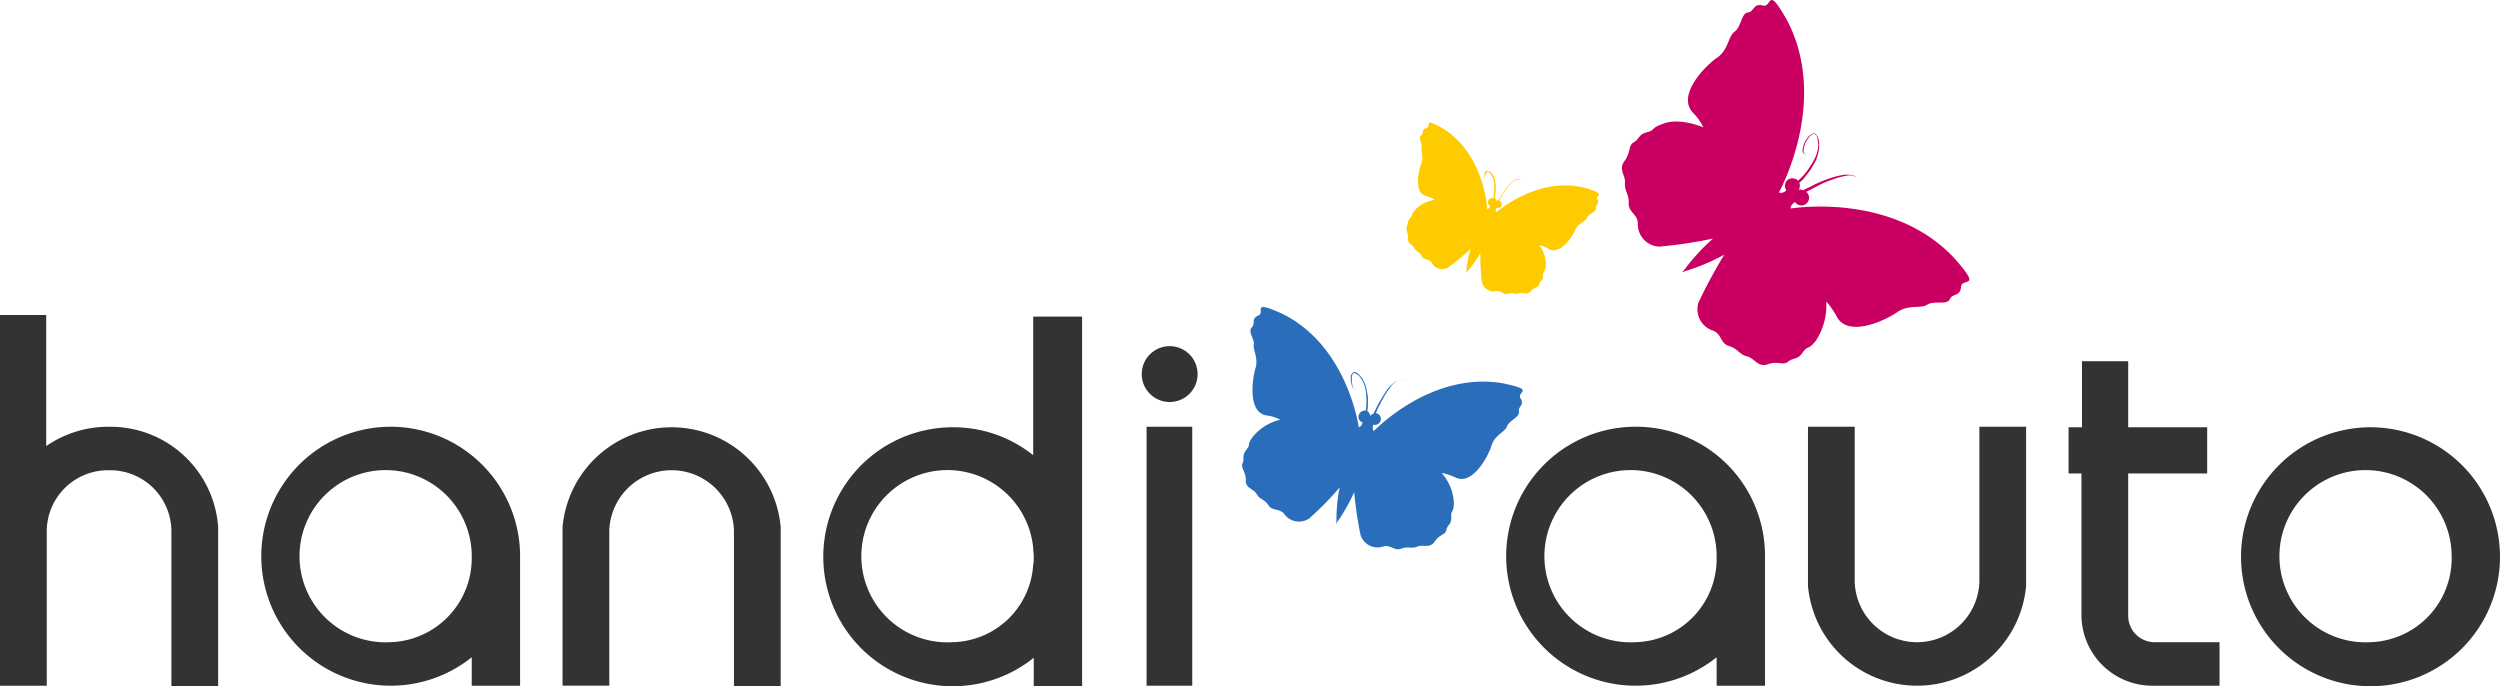
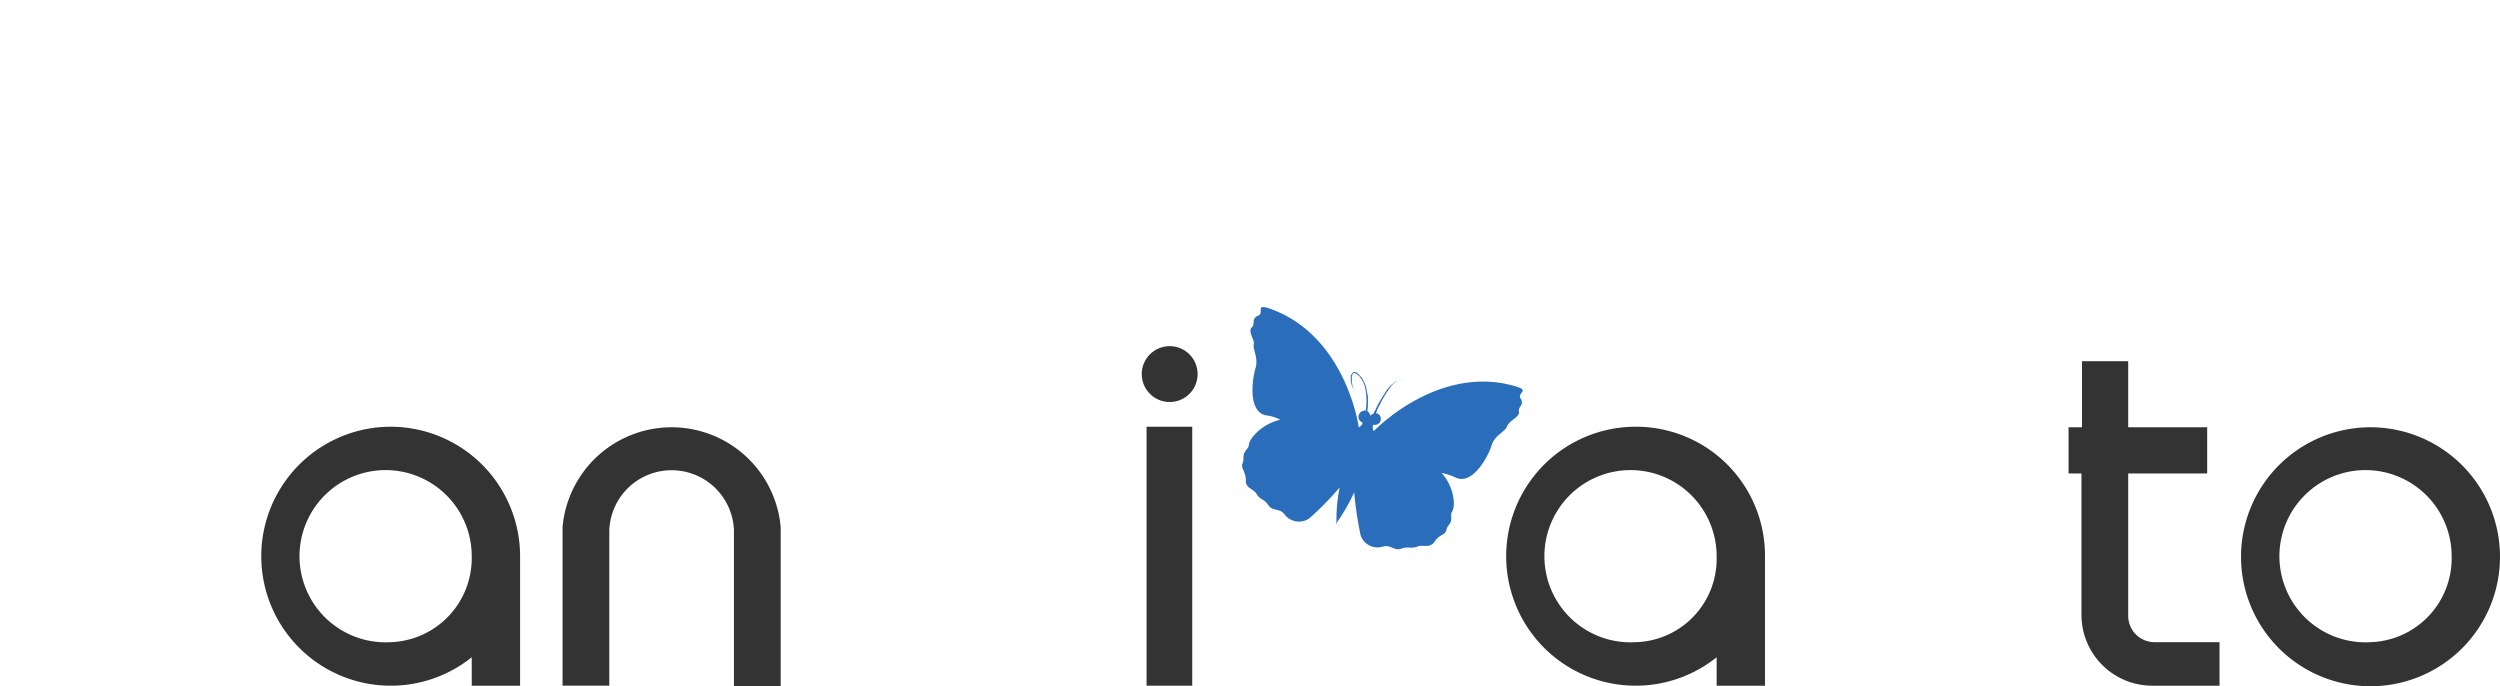
<svg xmlns="http://www.w3.org/2000/svg" width="233.15" height="64" viewBox="0 0 233.15 64">
  <g id="Logo" transform="translate(0 .025)">
    <g id="Groupe_17" data-name="Groupe 17" transform="translate(0 29.35)" fill="#333">
      <path id="Tracé_35" data-name="Tracé 35" d="M125.044 89.371v14.281h-4.359V89.121a5.816 5.816 0 0 0-11.625 0V103.6h-4.36V88.82a10.211 10.211 0 0 1 20.344 0v.551z" transform="translate(-52.237 -69.028)" />
      <path id="Rectangle_14" data-name="Rectangle 14" transform="translate(106.929 10.422)" d="M0 0h4.259v24.152H0z" />
      <circle id="Ellipse_15" data-name="Ellipse 15" cx="2.606" cy="2.606" r="2.606" transform="translate(106.478 2.906)" />
      <path id="Tracé_36" data-name="Tracé 36" d="M429.176 79.5a12.076 12.076 0 1 0 12.076 12.076A12.082 12.082 0 0 0 429.176 79.5zm0 20.043a8.031 8.031 0 1 1 7.566-8.017 7.826 7.826 0 0 1-7.566 8.017z" transform="translate(-208.102 -69.028)" />
      <path id="Tracé_37" data-name="Tracé 37" d="M292.376 79.4a12.076 12.076 0 1 0 7.566 21.5v2.656h4.51v-12.08A12.019 12.019 0 0 0 292.376 79.4zm0 20.093a8.031 8.031 0 1 1 7.566-8.017v.251a7.767 7.767 0 0 1-7.566 7.766z" transform="translate(-139.849 -68.978)" />
      <path id="Tracé_38" data-name="Tracé 38" d="M60.676 79.4a12.076 12.076 0 1 0 7.566 21.5v2.656h4.51v-12.08A12.082 12.082 0 0 0 60.676 79.4zm0 20.093a8.031 8.031 0 1 1 7.566-8.017v.251a7.835 7.835 0 0 1-7.566 7.766z" transform="translate(-24.248 -68.978)" />
-       <path id="Tracé_39" data-name="Tracé 39" d="M172.792 58.9v12.928a11.9 11.9 0 0 0-7.516-2.606 12.076 12.076 0 1 0 7.566 21.5v2.656h4.51V58.9zm-7.516 30.365a8.032 8.032 0 1 1 7.516-8.769c0 .251.05.5.05.752v.252a1.7 1.7 0 0 1-.05.5 7.692 7.692 0 0 1-7.516 7.265z" transform="translate(-76.435 -58.75)" />
-       <path id="Tracé_40" data-name="Tracé 40" d="M336.5 93.681V79.4h4.359v14.481a5.816 5.816 0 0 0 11.625 0V79.4h4.359v14.832a10.211 10.211 0 0 1-20.344 0l.001-.551z" transform="translate(-167.888 -68.978)" />
-       <path id="Tracé_41" data-name="Tracé 41" d="M20.344 78.944v14.28h-4.36V78.693a5.712 5.712 0 0 0-5.812-5.612 5.712 5.712 0 0 0-5.812 5.612v14.481H0V58.6h4.309v12.226a10.157 10.157 0 0 1 5.863-1.8 10.063 10.063 0 0 1 10.172 9.32z" transform="translate(0 -58.6)" />
      <path id="Tracé_42" data-name="Tracé 42" d="M399.08 93.406v4.059h-6.263a6.608 6.608 0 0 1-6.614-6.614V77.672H385v-4.309h1.253V67.2h4.309v6.163h7.366v4.309h-7.366v13.279a2.459 2.459 0 0 0 2.455 2.455z" transform="translate(-192.086 -62.891)" />
    </g>
-     <path id="Tracé_43" data-name="Tracé 43" d="M313.59 1.14c.6-.05.5-.9 1.4-.651s.351-2.054 2.3 1.453c3.908 7.566-.8 15.984-.8 15.984.351.15.7-.2.7-.2a.723.723 0 0 1 .15-1 .758.758 0 0 1 .952.1l.451-.451a4.785 4.785 0 0 0 .6-.8 4.754 4.754 0 0 0 .5-.852 3.023 3.023 0 0 0 .3-.952 1.679 1.679 0 0 0 0-.5 1.78 1.78 0 0 0-.1-.5.26.26 0 0 0-.1-.2c-.05-.05-.1-.1-.15-.1a.3.3 0 0 0-.2.05c-.05.05-.15.1-.2.15a2.779 2.779 0 0 0-.3.4 1.78 1.78 0 0 0-.2.451 1.482 1.482 0 0 0-.1.5.452.452 0 0 0 .05.251.38.38 0 0 0 .2.1.276.276 0 0 1-.251-.1.383.383 0 0 1-.1-.251 2.28 2.28 0 0 1 .3-.952 2.779 2.779 0 0 1 .3-.4c.05-.05.15-.1.2-.15.1-.05.15-.1.251-.1a.184.184 0 0 1 .15.05c.05.05.1.05.1.1a1.1 1.1 0 0 1 .15.251 1.78 1.78 0 0 1 .1.5v.5a5.861 5.861 0 0 1-.251 1 8.111 8.111 0 0 1-.5.9c-.2.3-.4.551-.6.8a2.375 2.375 0 0 1-.5.5.749.749 0 0 1-.05.651.532.532 0 0 1 .4.05c.351-.2.752-.351 1.1-.551.451-.2.9-.4 1.353-.551a6.842 6.842 0 0 1 1.453-.351 3.792 3.792 0 0 1 .752.05 1.256 1.256 0 0 1 .351.2 1.048 1.048 0 0 1 .2.3 1.047 1.047 0 0 0-.2-.3l-.3-.15a1.651 1.651 0 0 0-.7 0 7.383 7.383 0 0 0-1.4.4 7.993 7.993 0 0 0-1.353.6c-.3.15-.651.351-.952.5l.1.1a.717.717 0 1 1-1.152.852s-.451.251-.4.6c0 0 9.47-1.6 15.283 4.66 2.656 3.006.651 1.7.6 2.656-.1.952-.8.551-1.052 1.152-.251.551-1.5.1-2.1.5s-1.754-.05-2.806.7-4.66 2.455-5.662.351a8.182 8.182 0 0 0-.952-1.353 5.949 5.949 0 0 1-1 3.708c-.752.9-.7.351-1.2 1.052-.451.7-.852.451-1.353.852-.451.4-.952-.1-1.9.251-.952.3-1.2-.551-1.954-.752-.7-.15-.8-.7-1.654-.952s-.651-1.152-1.553-1.453a2.093 2.093 0 0 1-1.3-2.606 47.5 47.5 0 0 1 2.405-4.46 19.42 19.42 0 0 1-3.708 1.553l-.15.1c0-.05 0-.05.05-.1h-.1l.15-.1a18.912 18.912 0 0 1 2.706-2.956 42.71 42.71 0 0 1-5.011.752 2.087 2.087 0 0 1-2-2.1c.05-.9-.9-1.1-.852-1.954s-.4-1.1-.351-1.854c.1-.752-.651-1.253-.05-2.054s.351-1.453.852-1.754c.551-.3.451-.752 1.253-.952s.3-.351 1.4-.752c1.6-.7 3.858.3 3.858.3a4.843 4.843 0 0 0-.952-1.353c-1.6-1.654 1.2-4.46 2.255-5.161 1.052-.752 1-1.954 1.6-2.405.643-.444.643-1.747 1.244-1.797z" transform="translate(-150.59)" fill="#c90062" />
    <path id="Tracé_44" data-name="Tracé 44" d="M232.055 59.011c.351-.351-.1-.8.6-1.1s-.752-1.5 2.155-.2c6.163 2.956 7.215 10.623 7.215 10.623a.586.586 0 0 0 .351-.451.542.542 0 0 1-.351-.7.586.586 0 0 1 .651-.4c0-.15.05-.351.05-.5a4.285 4.285 0 0 0 0-.8 4.386 4.386 0 0 0-.1-.8 2.362 2.362 0 0 0-.3-.752c-.05-.1-.15-.2-.2-.3a1.328 1.328 0 0 0-.3-.251c-.05-.05-.1-.05-.15-.1h-.15c-.05.05-.1.1-.1.15s-.05.1-.05.2v.4c0 .15.05.251.05.4a2.441 2.441 0 0 0 .15.351c.05.05.1.1.15.1a.3.3 0 0 0 .2-.05c-.05.05-.1.05-.2.05-.05 0-.15-.05-.15-.1a1.255 1.255 0 0 1-.2-.351c-.05-.15-.05-.251-.1-.4v-.4a.3.3 0 0 1 .05-.2c.05-.05.05-.15.15-.2.05 0 .05-.05.1-.05h.1a.38.38 0 0 1 .2.1 1.7 1.7 0 0 1 .3.3.9.9 0 0 1 .251.351 2.363 2.363 0 0 1 .3.752c.05.251.1.551.15.8v.8c0 .2-.05.351-.05.551a.526.526 0 0 1 .251.451.46.46 0 0 1 .3-.2l.451-.9c.2-.351.4-.7.6-1a3.281 3.281 0 0 1 .752-.9 1.8 1.8 0 0 1 .5-.351.636.636 0 0 1 .3-.05.383.383 0 0 1 .251.1.847.847 0 0 0-.251-.1.636.636 0 0 0-.3.05 2.754 2.754 0 0 0-.451.351 6.666 6.666 0 0 0-.7.952 9.936 9.936 0 0 0-.551 1 3.88 3.88 0 0 0-.351.8h.1a.555.555 0 0 1-.351 1.052.645.645 0 0 0 .05.6s5.311-5.612 12.026-4.46c3.157.651 1.253.752 1.654 1.4s-.251.752-.15 1.253-.9.8-1.1 1.353-1.152.8-1.453 1.8-1.8 3.808-3.407 2.956a5.507 5.507 0 0 0-1.253-.4 4.471 4.471 0 0 1 1.152 2.856c-.05.952-.3.6-.251 1.253.05.7-.351.7-.451 1.2s-.651.4-1.1 1.1c-.451.651-1.052.251-1.6.451-.551.251-.852-.05-1.5.2s-1-.4-1.7-.2a1.659 1.659 0 0 1-2.1-1.052 33.944 33.944 0 0 1-.6-4.009 16.844 16.844 0 0 1-1.6 2.806l-.05.15v-.1l-.05.05.05-.15a14.567 14.567 0 0 1 .3-3.207 28.719 28.719 0 0 1-2.856 2.906 1.7 1.7 0 0 1-2.3-.4c-.451-.6-1.1-.251-1.5-.852s-.8-.5-1.1-1.052c-.3-.5-1.052-.5-1-1.3 0-.8-.5-1.1-.3-1.553s-.1-.7.351-1.253 0-.351.551-1.152a4.659 4.659 0 0 1 2.606-1.654 3.57 3.57 0 0 0-1.253-.4c-1.8-.251-1.353-3.407-1.052-4.409s-.3-1.754-.15-2.3c.064-.306-.587-1.158-.186-1.509z" transform="translate(-115.304 -28.509)" fill="#2a6ebb" />
-     <path id="Tracé_45" data-name="Tracé 45" d="M263.111 24c.251-.2 0-.551.5-.7s-.4-1.052 1.453 0c3.958 2.355 4.209 7.566 4.209 7.566.2-.05.3-.3.3-.3a.366.366 0 0 1-.2-.5c.1-.2.3-.3.451-.2a.743.743 0 0 0 .05-.351 2.056 2.056 0 0 0 .05-.551v-.554a.846.846 0 0 0-.15-.5c-.05-.1-.1-.15-.15-.251-.05-.05-.1-.15-.15-.2s-.05-.05-.1-.05h-.1c-.05 0-.05.05-.1.1a.175.175 0 0 1-.05.1 2.171 2.171 0 0 1-.05.251v.251a.383.383 0 0 0 .1.251c0 .05.05.05.1.1h.15c-.05 0-.1.05-.15 0a.108.108 0 0 1-.1-.1c-.05-.1-.1-.15-.1-.251a2.169 2.169 0 0 0-.05-.251v-.3a.184.184 0 0 1 .05-.15.108.108 0 0 1 .1-.1h.2c.05 0 .1.05.15.05l.2.2c.05.1.1.15.15.251a1.01 1.01 0 0 1 .15.551 3.055 3.055 0 0 1 0 1.1c0 .1-.05.251-.05.351a.357.357 0 0 1 .15.3.26.26 0 0 1 .2-.1 5.276 5.276 0 0 1 .351-.551c.15-.2.3-.451.451-.651a2.871 2.871 0 0 1 .551-.551.808.808 0 0 1 .351-.2h.2a.38.38 0 0 1 .2.1c-.05-.05-.1-.05-.2-.05h-.2a1.256 1.256 0 0 0-.351.2 3.273 3.273 0 0 0-.551.6c-.15.2-.3.451-.451.651-.1.15-.2.351-.3.5h.05a.382.382 0 0 1-.3.7s-.15.251 0 .4c0 0 3.908-3.457 8.368-2.255 2.054.651.8.6 1.052 1.052s-.2.5-.15.852-.651.451-.8.852c-.15.351-.8.5-1.1 1.1-.251.651-1.453 2.455-2.505 1.8a3.912 3.912 0 0 0-.852-.351 3.251 3.251 0 0 1 .6 2c-.1.651-.251.351-.251.852 0 .451-.251.451-.351.8-.1.3-.451.251-.8.651s-.7.1-1.1.2c-.4.15-.551-.1-1 .05s-.651-.351-1.1-.251a1.152 1.152 0 0 1-1.353-.8 21.47 21.47 0 0 1-.15-2.756 9.182 9.182 0 0 1-1.253 1.754l-.05.1v-.05a.049.049 0 0 0-.05.05l.05-.1a9.688 9.688 0 0 1 .4-2.155 20.921 20.921 0 0 1-2.1 1.754 1.092 1.092 0 0 1-1.5-.4c-.251-.451-.752-.251-.952-.651s-.5-.4-.7-.752c-.15-.351-.651-.4-.6-.952s-.251-.752-.1-1.052 0-.451.3-.8.05-.251.451-.752a3.254 3.254 0 0 1 1.854-.952 2.459 2.459 0 0 0-.8-.351c-1.2-.3-.7-2.405-.451-3.057s-.1-1.2.05-1.553c.029-.238-.372-.838-.071-1.038z" transform="translate(-130.576 -11.386)" fill="#fecb00" />
  </g>
</svg>